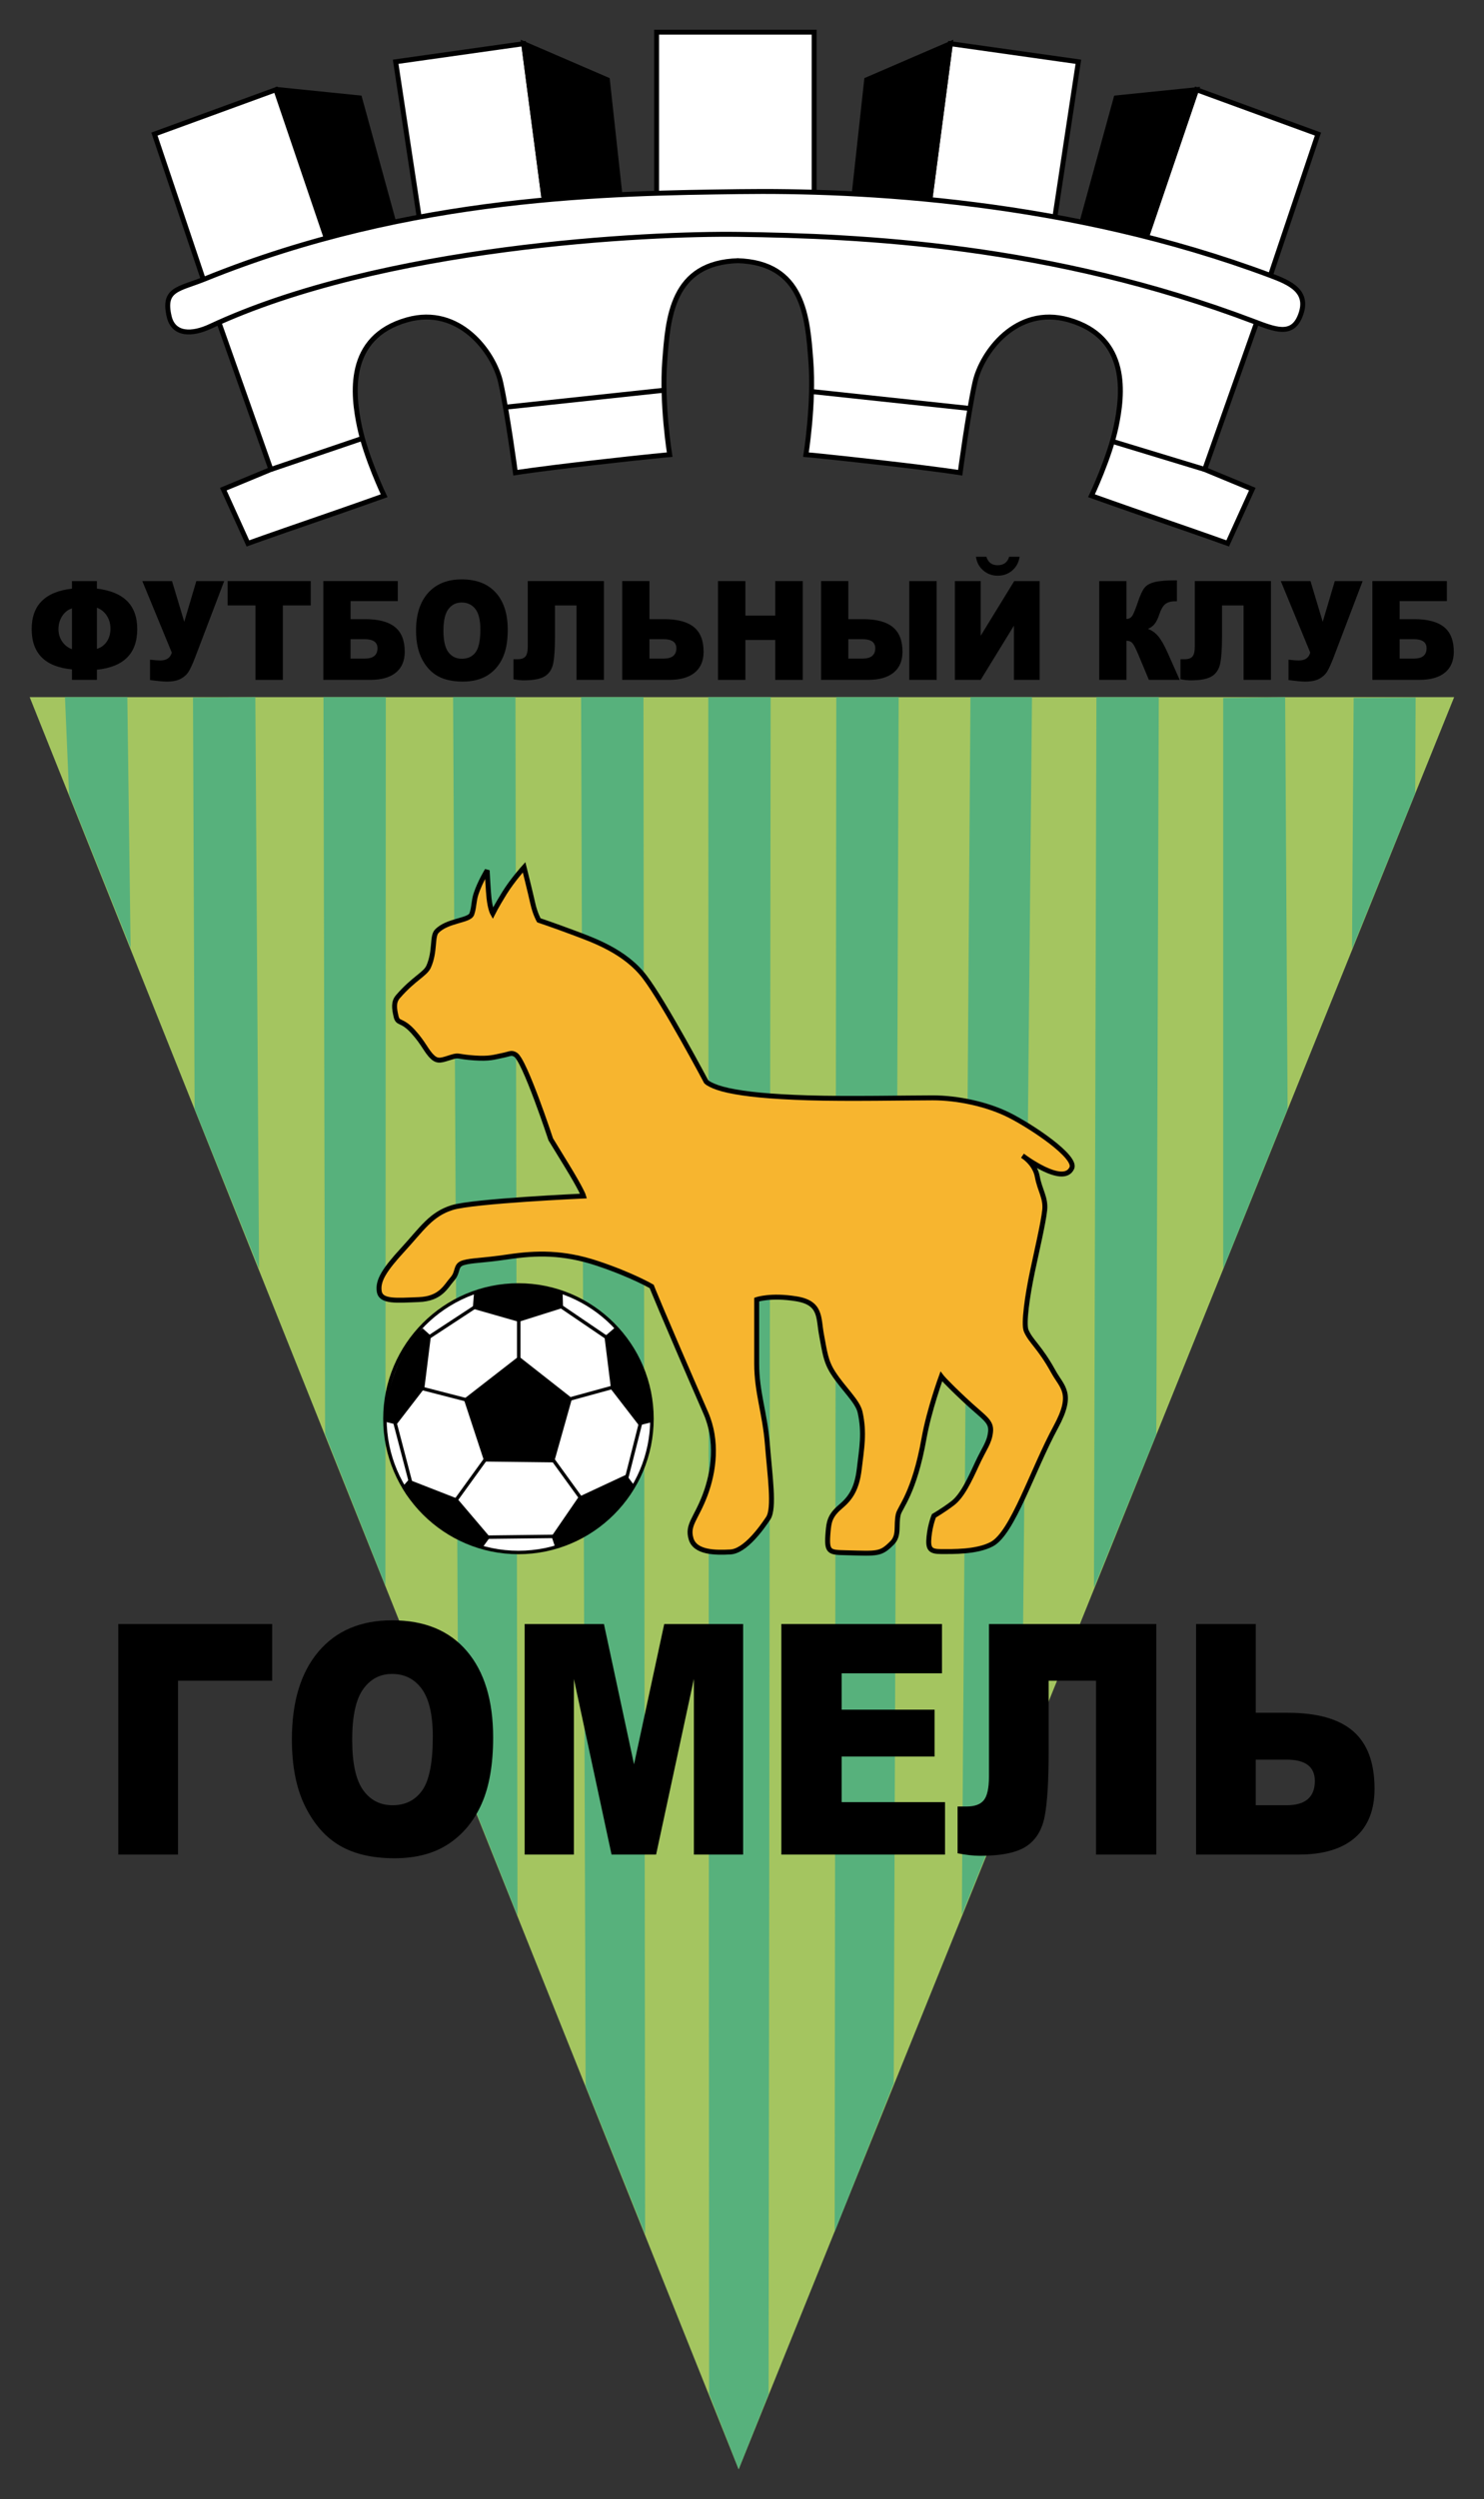
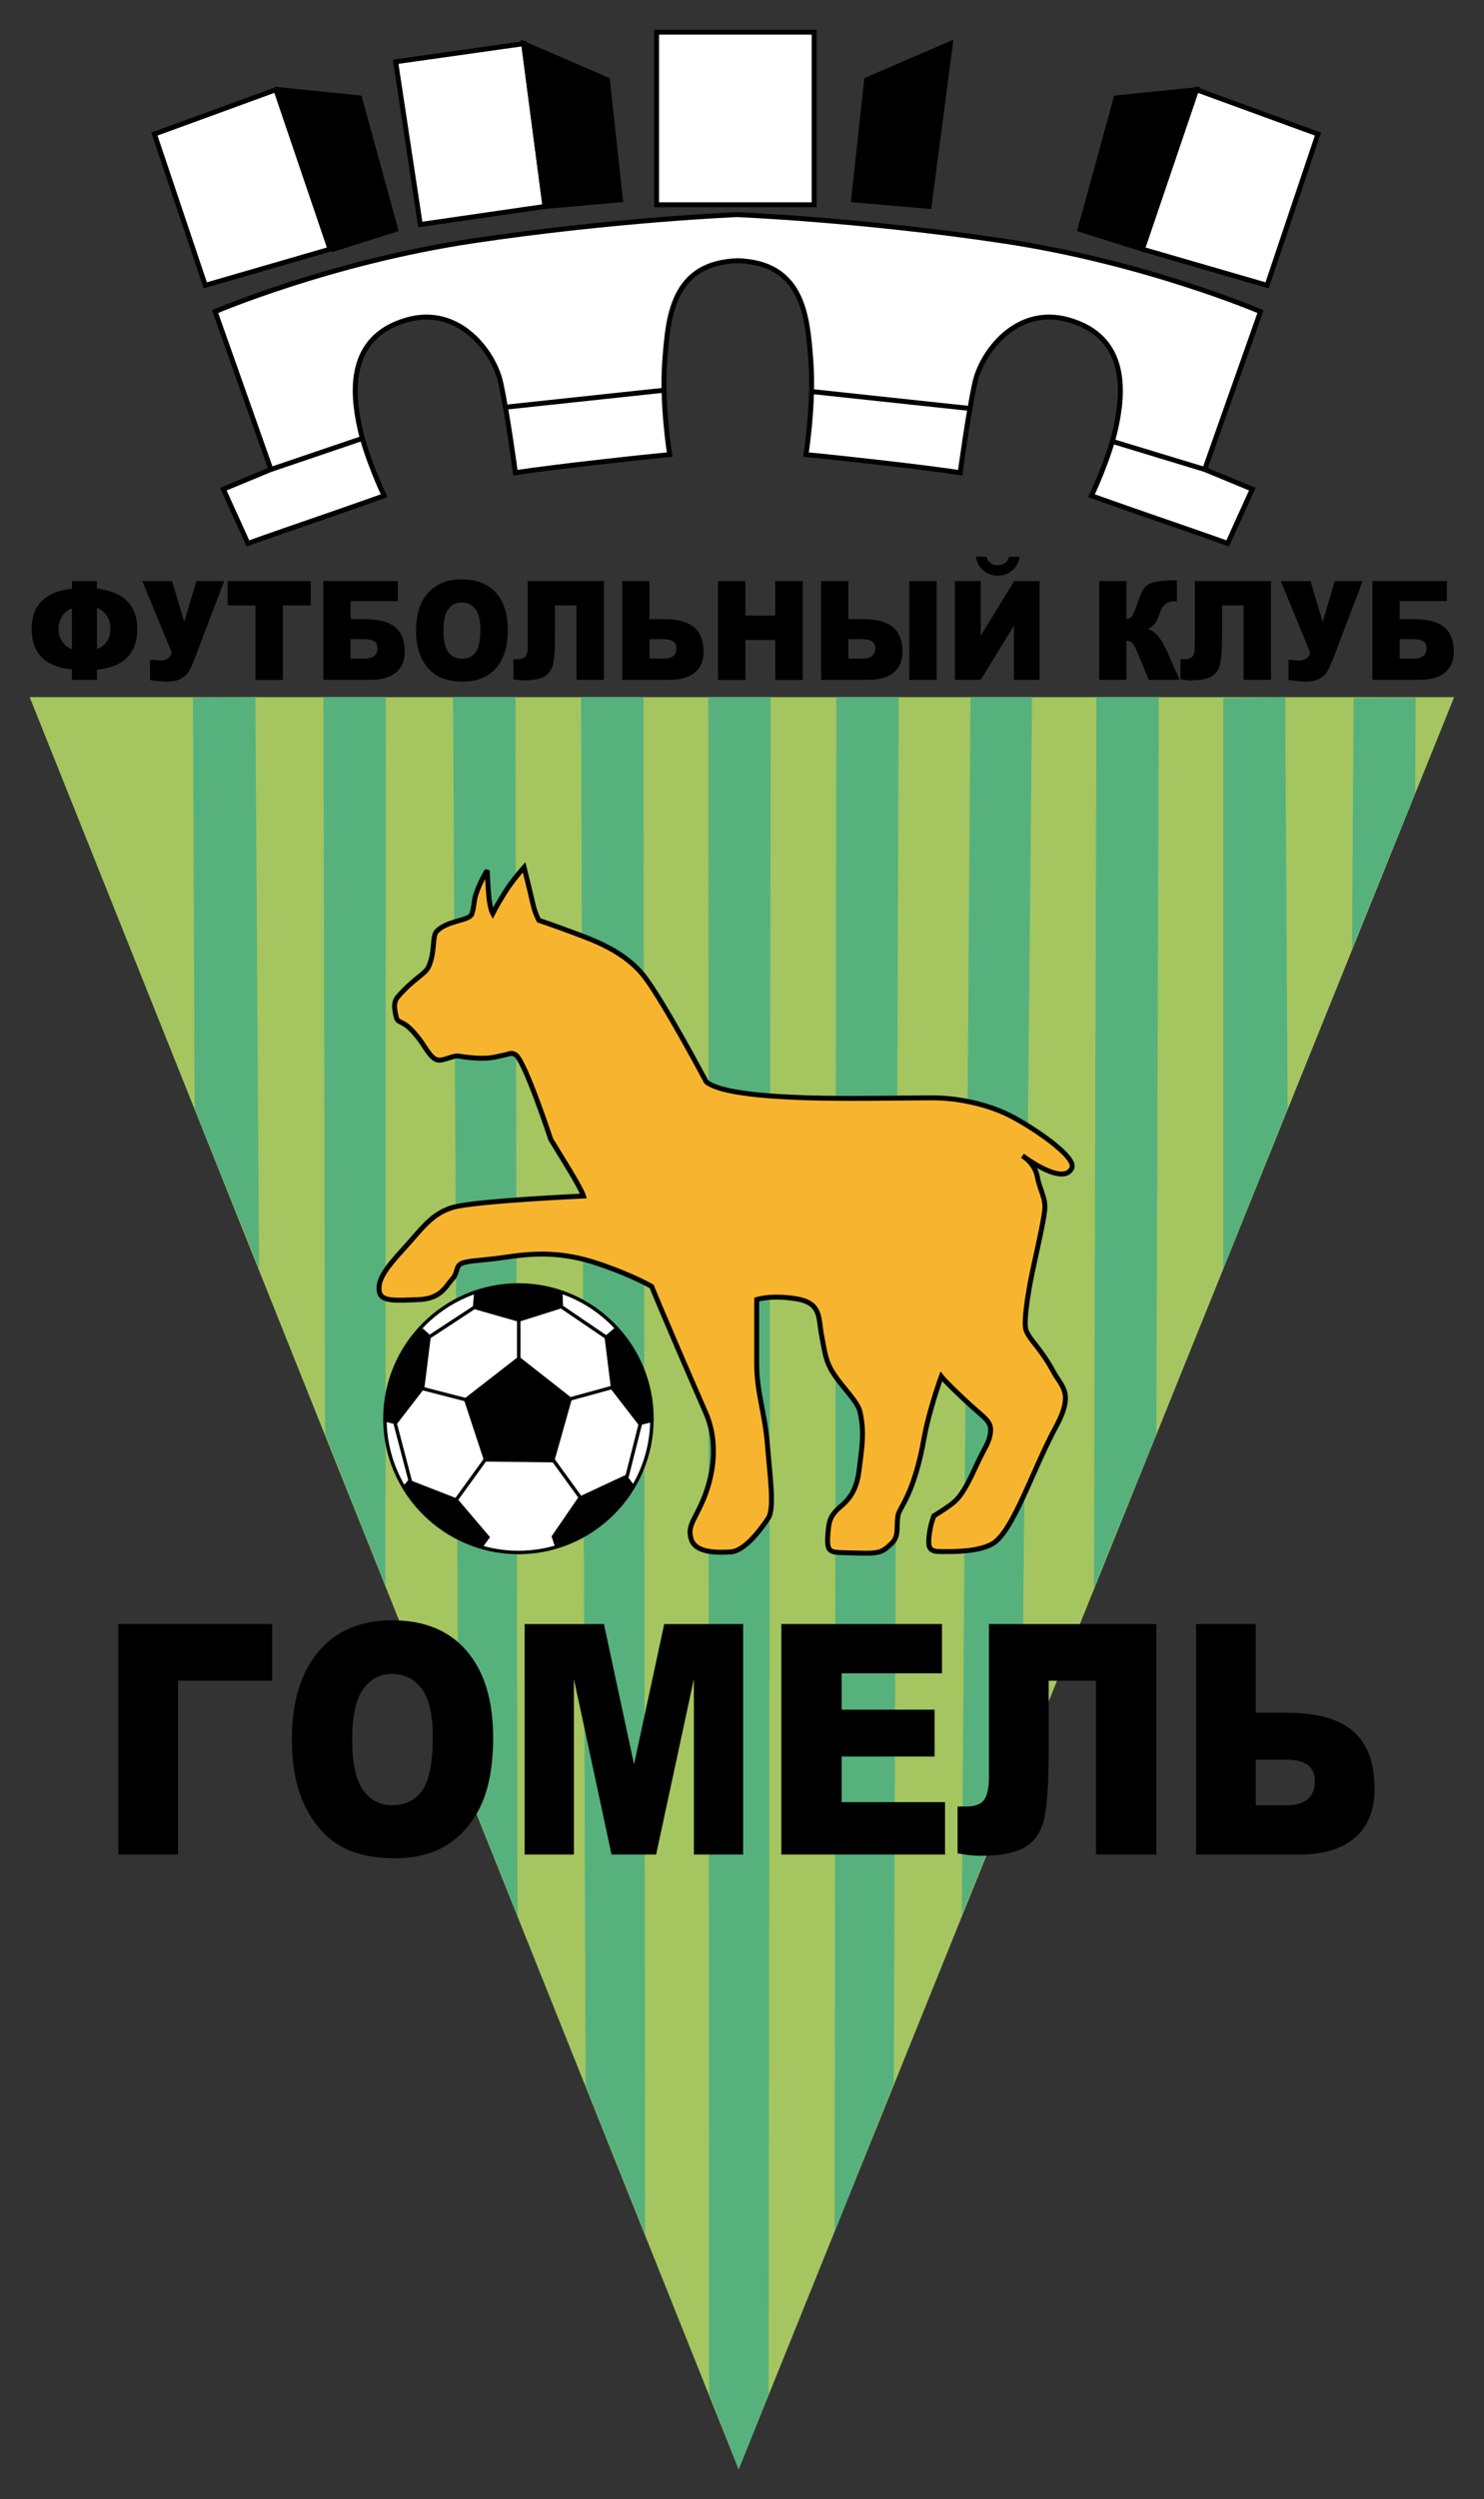
<svg xmlns="http://www.w3.org/2000/svg" xmlns:ns1="http://sodipodi.sourceforge.net/DTD/sodipodi-0.dtd" xmlns:ns2="http://www.inkscape.org/namespaces/inkscape" width="500" height="841.48" id="svg2" ns1:version="0.32" ns2:version="0.46" version="1.0" ns1:docname="Logo.svg" ns2:output_extension="org.inkscape.output.svg.inkscape">
  <rect width="100%" height="100%" fill="#333333" stroke="none" />
  <defs id="defs4">
    <ns2:perspective ns1:type="inkscape:persp3d" ns2:vp_x="0 : 526.18109 : 1" ns2:vp_y="0 : 1000 : 0" ns2:vp_z="744.09448 : 526.18109 : 1" ns2:persp3d-origin="372.04724 : 350.78739 : 1" id="perspective10" />
    <ns2:perspective id="perspective2701" ns2:persp3d-origin="51.397499 : 58.641668 : 1" ns2:vp_z="102.795 : 87.962502 : 1" ns2:vp_y="0 : 1000 : 0" ns2:vp_x="0 : 87.962502 : 1" ns1:type="inkscape:persp3d" />
  </defs>
  <ns1:namedview id="base" pagecolor="#ffffff" bordercolor="#666666" borderopacity="1.0" ns2:pageopacity="0.0" ns2:pageshadow="2" ns2:zoom="0.35" ns2:cx="8.5714286" ns2:cy="520" ns2:document-units="px" ns2:current-layer="layer1" showgrid="false" ns2:window-width="1024" ns2:window-height="712" ns2:window-x="-4" ns2:window-y="-4" />
  <g ns2:label="Ebene 1" ns2:groupmode="layer" id="layer1" transform="translate(-8.602,281.154)">
    <g id="g2564" transform="matrix(4.669,0,0,4.669,18.603,-271.154)">
      <polygon id="polygon2566" points="0,48.13 102.795,48.13 51.161,175.925 0,48.13 " style="fill:#a4c560" />
      <polygon id="polygon2568" points="81.301,101.3 76.801,112.354 76.979,48.13 81.479,48.13 81.301,101.3 " style="fill:#57b17c" />
      <polygon id="polygon2570" points="21.317,101.271 25.669,112.206 25.699,48.13 21.199,48.13 21.317,101.271 " style="fill:#57b17c" />
      <polygon id="polygon2572" points="30.939,125.335 35.203,136.005 35.055,48.13 30.555,48.13 30.939,125.335 " style="fill:#57b17c" />
      <polygon id="polygon2574" points="71.59,125.276 67.267,135.944 67.889,48.13 72.331,48.13 71.59,125.276 " style="fill:#57b17c" />
      <polygon id="polygon2576" points="40.118,148.274 44.411,158.974 44.292,48.13 39.792,48.13 40.118,148.274 " style="fill:#57b17c" />
      <polygon id="polygon2578" points="62.353,148.097 58.089,158.796 58.208,48.13 62.708,48.13 62.353,148.097 " style="fill:#57b17c" />
      <polygon id="polygon2580" points="11.902,77.827 16.551,89.356 16.284,48.13 11.784,48.16 11.902,77.827 " style="fill:#57b17c" />
      <polygon id="polygon2582" points="90.776,77.827 86.127,89.356 86.127,48.189 90.598,48.13 90.776,77.827 " style="fill:#57b17c" />
-       <polygon id="polygon2584" points="2.843,55.154 7.283,66.209 7.046,48.13 2.546,48.13 2.843,55.154 " style="fill:#57b17c" />
      <polygon id="polygon2586" points="99.983,55.065 95.423,66.298 95.542,48.189 100.013,48.16 99.983,55.065 " style="fill:#57b17c" />
      <polygon id="polygon2588" points="53.322,170.503 51.161,175.925 49.029,170.472 48.97,48.13 53.47,48.13 53.322,170.503 " style="fill:#57b17c" />
      <polygon id="polygon2590" points="56.609,12.625 45.24,12.625 45.24,0.178 56.609,0.178 56.609,12.625 " stroke-miterlimit="2.613" style="fill:#ffffff;stroke:#000000;stroke-width:0.356;stroke-miterlimit:2.613" />
-       <polygon id="polygon2592" points="66.438,1.007 75.676,2.312 73.9,14.048 64.899,12.744 66.438,1.007 " stroke-miterlimit="2.613" style="fill:#ffffff;stroke:#000000;stroke-width:0.356;stroke-miterlimit:2.613" />
      <polygon id="polygon2594" points="35.647,1.007 26.409,2.312 28.186,14.048 37.186,12.744 35.647,1.007 " stroke-miterlimit="2.613" style="fill:#ffffff;stroke:#000000;stroke-width:0.356;stroke-miterlimit:2.613" />
      <polygon id="polygon2596" points="84.203,4.327 92.966,7.527 89.295,18.434 80.294,15.826 84.203,4.327 " stroke-miterlimit="2.613" style="fill:#ffffff;stroke:#000000;stroke-width:0.356;stroke-miterlimit:2.613" />
      <polygon id="polygon2598" points="17.764,4.327 9,7.527 12.671,18.434 21.672,15.826 17.764,4.327 " stroke-miterlimit="2.613" style="fill:#ffffff;stroke:#000000;stroke-width:0.356;stroke-miterlimit:2.613" />
      <polygon id="polygon2600" points="66.438,1.007 60.399,3.616 59.452,12.27 64.899,12.744 66.438,1.007 " stroke-miterlimit="2.613" style="stroke:#000000;stroke-width:0.356;stroke-miterlimit:2.613" />
      <polygon id="polygon2602" points="35.647,1.007 41.687,3.615 42.634,12.27 37.187,12.743 35.647,1.007 " stroke-miterlimit="2.613" style="stroke:#000000;stroke-width:0.356;stroke-miterlimit:2.613" />
      <polygon id="polygon2604" points="84.203,4.327 78.4,4.919 75.794,14.404 80.294,15.826 84.203,4.327 " stroke-miterlimit="2.613" style="stroke:#000000;stroke-width:0.356;stroke-miterlimit:2.613" />
      <polygon id="polygon2606" points="18.001,4.327 23.805,4.919 26.41,14.404 21.91,15.826 18.001,4.327 " stroke-miterlimit="2.613" style="stroke:#000000;stroke-width:0.356;stroke-miterlimit:2.613" />
      <path id="path2608" d="M 51.043,16.656 C 55.898,16.775 56.135,20.805 56.371,23.887 C 56.608,26.969 56.017,30.644 56.017,30.644 C 56.017,30.644 57.438,30.763 61.583,31.237 C 65.728,31.711 67.148,31.948 67.148,31.948 C 67.148,31.948 67.72,27.654 68.214,25.427 C 68.688,23.294 71.175,19.855 74.964,20.922 C 79.41,22.174 78.872,26.375 78.399,28.628 C 77.925,30.88 76.623,33.607 76.623,33.607 C 76.623,33.607 78.843,34.4 81.36,35.266 C 85.149,36.57 86.452,37.045 86.452,37.045 L 88.228,33.132 L 84.794,31.71 L 88.82,20.329 C 88.82,20.329 80.53,16.773 70.226,15.231 C 59.923,13.69 51.04,13.335 51.04,13.335 C 51.04,13.335 42.276,13.69 31.973,15.231 C 21.67,16.773 13.38,20.329 13.38,20.329 L 17.406,31.71 L 13.972,33.132 L 15.748,37.045 C 15.748,37.045 17.051,36.57 20.84,35.266 C 23.357,34.4 25.577,33.607 25.577,33.607 C 25.577,33.607 24.274,30.88 23.801,28.628 C 23.327,26.375 22.789,22.174 27.235,20.922 C 31.025,19.855 33.512,23.294 33.985,25.427 C 34.479,27.653 35.051,31.948 35.051,31.948 C 35.051,31.948 36.472,31.711 40.617,31.237 C 44.762,30.763 46.183,30.644 46.183,30.644 C 46.183,30.644 45.591,26.969 45.828,23.887 C 46.065,20.805 46.302,16.774 51.157,16.656 L 51.043,16.656 L 51.043,16.656 z" stroke-miterlimit="2.613" style="fill:#ffffff;stroke:#000000;stroke-width:0.356;stroke-miterlimit:2.613" />
-       <path id="path2610" d="M 10.066,20.686 C 10.384,22.037 11.73,22.003 13.027,21.397 C 25.462,15.588 44.648,14.671 51.16,14.759 C 59.924,14.877 73.662,15.47 88.347,21.042 C 89.854,21.614 91.072,22.109 91.663,20.686 C 92.417,18.874 90.934,18.248 89.531,17.723 C 74.965,12.27 59.924,11.558 51.16,11.677 C 42.16,11.799 27.593,11.914 12.671,17.96 C 10.755,18.737 9.593,18.671 10.066,20.686 L 10.066,20.686 z" stroke-miterlimit="2.613" style="fill:#ffffff;stroke:#000000;stroke-width:0.356;stroke-miterlimit:2.613" />
      <line id="line2612" y2="29.459" x2="24.041" y1="31.711" x1="17.409" stroke-miterlimit="2.613" style="fill:none;stroke:#000000;stroke-width:0.356;stroke-miterlimit:2.613" />
      <line id="line2614" y2="31.711" x2="84.795" y1="29.696" x1="78.163" stroke-miterlimit="2.613" style="fill:none;stroke:#000000;stroke-width:0.356;stroke-miterlimit:2.613" />
      <line id="line2616" y2="27.325" x2="67.949" y1="26.081" x1="56.313" stroke-miterlimit="2.613" style="fill:none;stroke:#000000;stroke-width:0.356;stroke-miterlimit:2.613" />
      <line id="line2618" y2="27.236" x2="34.196" y1="25.992" x1="45.832" stroke-miterlimit="2.613" style="fill:none;stroke:#000000;stroke-width:0.356;stroke-miterlimit:2.613" />
      <path id="path2620" d="M 35.677,60.4 C 35.677,60.4 36.121,62.178 36.299,62.979 C 36.477,63.78 36.743,64.224 36.743,64.224 C 36.743,64.224 37.809,64.58 39.23,65.113 C 40.651,65.647 42.96,66.447 44.382,68.314 C 45.803,70.181 48.823,75.871 48.823,75.871 C 48.823,75.871 49.178,76.227 50.421,76.494 C 51.665,76.761 53.353,76.938 56.194,77.027 C 59.037,77.116 63.388,77.027 65.166,77.027 C 66.942,77.027 69.073,77.472 70.673,78.272 C 72.272,79.072 75.586,81.273 75.202,82.095 C 74.58,83.429 71.649,81.206 71.649,81.206 C 71.649,81.206 72.538,81.739 72.715,82.717 C 72.892,83.695 73.336,84.229 73.247,85.117 C 73.158,86.006 72.661,88.128 72.359,89.563 C 72.004,91.252 71.695,93.336 71.915,93.831 C 72.27,94.632 72.892,94.987 73.869,96.765 C 74.501,97.915 75.377,98.314 74.047,100.767 C 72.359,103.878 70.938,108.413 69.428,109.212 C 68.335,109.792 66.586,109.747 65.786,109.747 C 64.987,109.747 64.809,109.569 64.898,108.679 C 64.987,107.79 65.252,107.167 65.252,107.167 C 65.252,107.167 65.874,106.813 66.585,106.278 C 67.295,105.745 67.828,104.589 68.361,103.434 C 68.894,102.278 69.249,101.922 69.338,101.121 C 69.427,100.32 68.86,100.111 67.473,98.808 C 66.052,97.476 65.785,97.12 65.785,97.12 C 65.785,97.12 64.901,99.544 64.542,101.565 C 63.831,105.565 62.794,106.549 62.677,107.077 C 62.499,107.878 62.774,108.581 62.233,109.122 C 61.404,109.952 61.226,109.893 58.947,109.833 C 57.676,109.8 57.484,109.831 57.615,108.321 C 57.674,107.639 57.733,107.165 58.503,106.514 C 59.182,105.94 59.688,105.297 59.865,103.787 C 60.043,102.275 60.257,101.195 59.924,99.697 C 59.746,98.896 58.723,98.021 57.97,96.851 C 57.438,96.021 57.378,95.369 57.142,94.124 C 56.905,92.878 57.142,91.811 55.306,91.517 C 53.47,91.22 52.463,91.576 52.463,91.576 C 52.463,91.576 52.463,94.125 52.463,96.199 C 52.463,98.273 53.056,99.756 53.234,102.008 C 53.412,104.26 53.767,106.631 53.294,107.342 C 52.819,108.055 51.636,109.713 50.569,109.774 C 49.503,109.833 48.023,109.833 47.727,108.825 C 47.431,107.817 48.082,107.403 48.734,105.684 C 49.385,103.965 49.664,101.754 48.793,99.756 C 45.536,92.287 44.885,90.627 44.885,90.627 C 44.885,90.627 43.464,89.797 40.977,88.968 C 38.49,88.138 36.536,88.197 34.522,88.494 C 32.508,88.79 31.976,88.731 31.324,88.909 C 30.673,89.087 30.969,89.561 30.495,90.095 C 30.021,90.629 29.666,91.519 28.067,91.577 C 26.468,91.636 25.343,91.755 25.225,90.983 C 25.107,90.213 25.58,89.442 26.943,87.961 C 28.305,86.479 28.956,85.413 30.496,84.938 C 32.035,84.463 39.97,84.108 39.97,84.108 C 39.97,84.108 39.851,83.693 38.726,81.856 C 37.601,80.018 37.601,80.018 37.601,80.018 C 37.601,80.018 35.713,74.289 35.055,73.913 C 34.744,73.735 34.7,73.854 34.108,73.972 C 33.516,74.091 33.191,74.224 32.095,74.15 C 30.82,74.064 31.014,73.913 30.437,74.091 C 29.737,74.306 29.46,74.446 29.075,74.091 C 28.613,73.663 28.454,73.121 27.683,72.268 C 26.839,71.334 26.573,71.734 26.439,71.156 C 26.306,70.578 26.241,70.117 26.572,69.734 C 27.727,68.401 28.543,68.122 28.793,67.556 C 29.281,66.445 29.022,65.39 29.37,65.022 C 30.125,64.222 31.724,64.266 31.902,63.777 C 32.08,63.288 32.035,62.843 32.213,62.31 C 32.498,61.456 33.013,60.621 33.013,60.621 C 33.013,60.621 33.087,62.09 33.146,62.621 C 33.235,63.422 33.413,63.733 33.413,63.733 C 33.413,63.733 33.68,63.199 34.257,62.266 C 34.834,61.333 35.677,60.4 35.677,60.4 L 35.677,60.4 z" stroke-miterlimit="2.613" style="fill:#f7b52f;stroke:#000000;stroke-width:0.356;stroke-miterlimit:2.613" />
      <path id="path2622" d="M 25.634,100.167 C 25.634,105.485 29.957,109.812 35.27,109.812 C 40.583,109.812 44.906,105.486 44.906,100.167 C 44.906,94.847 40.584,90.521 35.27,90.521 C 29.956,90.521 25.634,94.847 25.634,100.167 L 25.634,100.167 z" stroke-miterlimit="2.613" style="fill:#ffffff;stroke:#000000;stroke-width:0.249;stroke-miterlimit:2.613" />
      <polygon id="polygon2624" points="35.292,95.669 31.324,98.751 32.805,103.255 37.838,103.315 39.141,98.69 35.292,95.669 " />
      <path id="path2626" d="M 26.883,105.093 L 27.357,104.56 L 30.851,105.923 L 33.219,108.708 L 32.746,109.36 C 32.746,109.36 31.213,109.194 29.134,107.583 C 27.297,106.159 26.883,105.093 26.883,105.093 L 26.883,105.093 z" />
      <path id="path2628" d="M 37.66,108.649 L 39.614,105.803 L 43.048,104.203 L 43.581,104.914 C 43.581,104.914 43.433,105.863 41.242,107.699 C 39.916,108.812 37.896,109.359 37.896,109.359 L 37.66,108.649 L 37.66,108.649 z" />
      <path id="path2630" d="M 28.363,93.653 L 28.955,94.186 L 28.481,97.979 L 26.468,100.588 L 25.758,100.41 C 25.758,100.41 25.462,99.105 26.409,96.676 C 27.306,94.378 28.363,93.653 28.363,93.653 L 28.363,93.653 z" />
      <path id="path2632" d="M 42.309,93.534 L 41.478,94.245 L 41.952,98.04 L 43.965,100.647 L 44.914,100.411 C 44.914,100.411 45.21,99.136 44.263,96.706 C 43.366,94.407 42.309,93.534 42.309,93.534 L 42.309,93.534 z" />
      <path id="path2634" d="M 32.064,91.104 L 31.975,92.231 L 35.291,93.178 L 38.489,92.17 L 38.459,91.162 C 38.459,91.162 37.815,90.461 35.27,90.519 C 32.901,90.575 32.064,91.104 32.064,91.104 L 32.064,91.104 z" />
      <line id="line2636" y2="96.144" x2="35.292" y1="93.001" x1="35.292" stroke-miterlimit="2.613" style="fill:none;stroke:#000000;stroke-width:0.249;stroke-miterlimit:2.613" />
      <line id="line2638" y2="98.81" x2="31.531" y1="97.979" x1="28.305" stroke-miterlimit="2.613" style="fill:none;stroke:#000000;stroke-width:0.249;stroke-miterlimit:2.613" />
      <line id="line2640" y2="97.833" x2="42.309" y1="98.751" x1="38.963" stroke-miterlimit="2.613" style="fill:none;stroke:#000000;stroke-width:0.249;stroke-miterlimit:2.613" />
      <line id="line2642" y2="94.306" x2="41.627" y1="92.054" x1="38.312" stroke-miterlimit="2.613" style="fill:none;stroke:#000000;stroke-width:0.249;stroke-miterlimit:2.613" />
      <line id="line2644" y2="94.306" x2="28.778" y1="92.054" x1="32.212" stroke-miterlimit="2.613" style="fill:none;stroke:#000000;stroke-width:0.249;stroke-miterlimit:2.613" />
      <line id="line2646" y2="106.159" x2="30.673" y1="103.048" x1="32.923" stroke-miterlimit="2.613" style="fill:none;stroke:#000000;stroke-width:0.249;stroke-miterlimit:2.613" />
      <line id="line2648" y2="105.923" x2="39.792" y1="102.899" x1="37.601" stroke-miterlimit="2.613" style="fill:none;stroke:#000000;stroke-width:0.249;stroke-miterlimit:2.613" />
      <line id="line2650" y2="104.56" x2="43.048" y1="100.351" x1="44.115" stroke-miterlimit="2.613" style="fill:none;stroke:#000000;stroke-width:0.249;stroke-miterlimit:2.613" />
      <line id="line2652" y2="104.825" x2="27.505" y1="100.411" x1="26.35" stroke-miterlimit="2.613" style="fill:none;stroke:#000000;stroke-width:0.249;stroke-miterlimit:2.613" />
-       <line id="line2654" y2="108.649" x2="38.075" y1="108.708" x1="32.982" stroke-miterlimit="2.613" style="fill:none;stroke:#000000;stroke-width:0.249;stroke-miterlimit:2.613" />
      <polygon id="polygon2656" points="17.498,119.06 10.703,119.06 10.703,131.597 6.395,131.597 6.395,114.97 17.498,114.97 17.498,119.06 " />
      <path id="path2658" d="M 18.921,123.296 C 18.921,120.587 19.558,118.478 20.833,116.968 C 22.108,115.46 23.883,114.704 26.159,114.704 C 28.492,114.704 30.289,115.446 31.551,116.929 C 32.812,118.411 33.444,120.488 33.444,123.159 C 33.444,125.098 33.168,126.69 32.617,127.93 C 32.066,129.172 31.269,130.137 30.227,130.828 C 29.185,131.517 27.886,131.863 26.332,131.863 C 24.751,131.863 23.442,131.564 22.407,130.968 C 21.371,130.372 20.531,129.429 19.887,128.138 C 19.242,126.849 18.921,125.233 18.921,123.296 L 18.921,123.296 z M 23.273,123.317 C 23.273,124.999 23.534,126.206 24.056,126.94 C 24.577,127.672 25.288,128.04 26.186,128.04 C 27.11,128.04 27.825,127.681 28.331,126.962 C 28.837,126.243 29.09,124.952 29.09,123.091 C 29.09,121.525 28.825,120.38 28.298,119.655 C 27.769,118.932 27.053,118.571 26.149,118.571 C 25.281,118.571 24.586,118.938 24.061,119.673 C 23.536,120.408 23.273,121.622 23.273,123.317 L 23.273,123.317 z" />
      <polygon id="polygon2660" points="35.718,114.97 41.439,114.97 43.611,125.093 45.791,114.97 51.484,114.97 51.484,131.597 47.931,131.597 47.931,118.929 45.204,131.597 41.989,131.597 39.271,118.929 39.271,131.597 35.718,131.597 35.718,114.97 " />
      <polygon id="polygon2662" points="54.242,114.97 65.833,114.97 65.833,118.526 58.594,118.526 58.594,121.149 65.299,121.149 65.299,124.528 58.594,124.528 58.594,127.817 66.054,127.817 66.054,131.597 54.242,131.597 54.242,114.97 " />
      <path id="path2664" d="M 81.304,131.597 L 76.951,131.597 L 76.951,119.06 L 73.531,119.06 L 73.531,124.181 C 73.531,126.286 73.437,127.831 73.25,128.82 C 73.062,129.808 72.622,130.533 71.932,130.994 C 71.241,131.457 70.124,131.687 68.582,131.687 C 68.111,131.687 67.57,131.624 66.959,131.505 L 66.959,128.13 L 67.611,128.13 C 68.199,128.13 68.616,127.978 68.858,127.669 C 69.101,127.364 69.223,126.802 69.223,125.983 L 69.223,114.97 L 81.303,114.97 L 81.303,131.597 L 81.304,131.597 z" />
      <path id="path2666" d="M 88.477,121.372 L 90.79,121.372 C 92.911,121.372 94.484,121.817 95.511,122.706 C 96.536,123.595 97.049,124.977 97.049,126.852 C 97.049,128.389 96.579,129.563 95.641,130.377 C 94.702,131.19 93.354,131.596 91.598,131.596 L 84.17,131.596 L 84.17,114.97 L 88.478,114.97 L 88.478,121.372 L 88.477,121.372 z M 88.477,128.04 L 90.7,128.04 C 92.06,128.04 92.741,127.456 92.741,126.288 C 92.741,125.263 92.06,124.751 90.7,124.751 L 88.477,124.751 L 88.477,128.04 L 88.477,128.04 z" />
      <path id="path2668" d="M 4.852,40.306 C 6.791,40.533 7.761,41.506 7.761,43.224 C 7.761,44.978 6.791,45.954 4.852,46.152 L 4.852,46.885 L 3.053,46.885 L 3.053,46.13 C 1.114,45.945 0.144,44.976 0.144,43.223 C 0.144,41.502 1.114,40.53 3.053,40.306 L 3.053,39.762 L 4.851,39.762 L 4.851,40.306 L 4.852,40.306 z M 3.053,44.674 L 3.053,41.729 C 2.761,41.823 2.525,42.008 2.345,42.286 C 2.166,42.563 2.076,42.878 2.076,43.231 C 2.076,43.562 2.165,43.858 2.343,44.121 C 2.521,44.382 2.758,44.567 3.053,44.674 L 3.053,44.674 z M 4.852,44.652 C 5.162,44.551 5.402,44.373 5.573,44.114 C 5.743,43.857 5.829,43.548 5.829,43.187 C 5.829,42.843 5.742,42.534 5.566,42.26 C 5.391,41.986 5.153,41.794 4.852,41.683 L 4.852,44.652 L 4.852,44.652 z" />
      <path id="path2670" d="M 8.128,39.762 L 10.271,39.762 L 11.154,42.699 L 12.026,39.762 L 14.036,39.762 L 11.939,45.267 C 11.767,45.71 11.618,46.04 11.489,46.259 C 11.361,46.477 11.171,46.657 10.92,46.798 C 10.669,46.939 10.323,47.009 9.884,47.009 C 9.651,47.009 9.251,46.972 8.684,46.898 L 8.684,45.43 C 9.019,45.467 9.264,45.486 9.418,45.486 C 9.876,45.486 10.154,45.296 10.253,44.917 L 8.128,39.762 L 8.128,39.762 z" />
      <polygon id="polygon2672" points="14.285,39.762 20.28,39.762 20.28,41.518 18.271,41.518 18.271,46.886 16.294,46.886 16.294,41.518 14.285,41.518 14.285,39.762 " />
      <path id="path2674" d="M 23.155,42.507 L 24.21,42.507 C 25.177,42.507 25.894,42.697 26.362,43.078 C 26.83,43.458 27.064,44.051 27.064,44.854 C 27.064,45.512 26.85,46.015 26.421,46.363 C 25.993,46.712 25.379,46.885 24.577,46.885 L 21.19,46.885 L 21.19,39.761 L 26.564,39.761 L 26.564,41.206 L 23.156,41.206 L 23.156,42.507 L 23.155,42.507 z M 23.155,45.352 L 24.168,45.352 C 24.788,45.352 25.098,45.103 25.098,44.605 C 25.098,44.169 24.788,43.951 24.168,43.951 L 23.155,43.951 L 23.155,45.352 L 23.155,45.352 z" />
      <path id="path2676" d="M 27.881,43.329 C 27.881,42.166 28.171,41.26 28.752,40.612 C 29.333,39.964 30.142,39.639 31.178,39.639 C 32.241,39.639 33.06,39.958 33.635,40.595 C 34.21,41.232 34.498,42.124 34.498,43.27 C 34.498,44.103 34.373,44.786 34.121,45.319 C 33.87,45.852 33.507,46.267 33.032,46.564 C 32.557,46.86 31.965,47.008 31.257,47.008 C 30.537,47.008 29.941,46.881 29.469,46.624 C 28.997,46.368 28.614,45.963 28.321,45.409 C 28.028,44.854 27.881,44.162 27.881,43.329 L 27.881,43.329 z M 29.857,43.34 C 29.857,44.06 29.977,44.577 30.216,44.891 C 30.455,45.206 30.78,45.363 31.192,45.363 C 31.615,45.363 31.942,45.209 32.174,44.901 C 32.406,44.593 32.522,44.04 32.522,43.243 C 32.522,42.572 32.401,42.081 32.159,41.771 C 31.917,41.461 31.589,41.306 31.174,41.306 C 30.777,41.306 30.458,41.464 30.218,41.778 C 29.978,42.092 29.857,42.613 29.857,43.34 L 29.857,43.34 z" />
      <path id="path2678" d="M 41.438,46.886 L 39.462,46.886 L 39.462,41.518 L 37.907,41.518 L 37.907,43.708 C 37.907,44.608 37.864,45.27 37.779,45.693 C 37.694,46.115 37.493,46.425 37.178,46.623 C 36.863,46.821 36.353,46.919 35.651,46.919 C 35.436,46.919 35.189,46.893 34.91,46.841 L 34.91,45.396 L 35.207,45.396 C 35.476,45.396 35.665,45.33 35.776,45.199 C 35.887,45.068 35.943,44.827 35.943,44.477 L 35.943,39.761 L 41.439,39.761 L 41.439,46.886 L 41.438,46.886 z" />
      <path id="path2680" d="M 44.724,42.507 L 45.778,42.507 C 46.745,42.507 47.463,42.697 47.93,43.078 C 48.398,43.458 48.632,44.051 48.632,44.854 C 48.632,45.512 48.418,46.015 47.99,46.363 C 47.562,46.712 46.948,46.885 46.146,46.885 L 42.759,46.885 L 42.759,39.761 L 44.724,39.761 L 44.724,42.507 L 44.724,42.507 z M 44.724,45.352 L 45.737,45.352 C 46.357,45.352 46.667,45.103 46.667,44.605 C 46.667,44.169 46.357,43.951 45.737,43.951 L 44.724,43.951 L 44.724,45.352 L 44.724,45.352 z" />
      <polygon id="polygon2682" points="49.67,39.762 51.647,39.762 51.647,42.251 53.8,42.251 53.8,39.762 55.789,39.762 55.789,46.886 53.8,46.886 53.8,44.007 51.647,44.007 51.647,46.886 49.67,46.886 49.67,39.762 " />
-       <path id="path2684" d="M 59.076,42.507 L 60.131,42.507 C 61.098,42.507 61.815,42.697 62.282,43.078 C 62.75,43.458 62.984,44.051 62.984,44.854 C 62.984,45.512 62.77,46.015 62.341,46.363 C 61.913,46.712 61.298,46.885 60.497,46.885 L 57.11,46.885 L 57.11,39.761 L 59.076,39.761 L 59.076,42.507 L 59.076,42.507 z M 59.076,45.352 L 60.089,45.352 C 60.709,45.352 61.019,45.103 61.019,44.605 C 61.019,44.169 60.709,43.951 60.089,43.951 L 59.076,43.951 L 59.076,45.352 L 59.076,45.352 z M 63.472,39.762 L 65.449,39.762 L 65.449,46.886 L 63.472,46.886 L 63.472,39.762 L 63.472,39.762 z" />
+       <path id="path2684" d="M 59.076,42.507 L 60.131,42.507 C 61.098,42.507 61.815,42.697 62.282,43.078 C 62.75,43.458 62.984,44.051 62.984,44.854 C 62.984,45.512 62.77,46.015 62.341,46.363 C 61.913,46.712 61.298,46.885 60.497,46.885 L 57.11,46.885 L 57.11,39.761 L 59.076,39.761 L 59.076,42.507 L 59.076,42.507 z M 59.076,45.352 L 60.089,45.352 C 60.709,45.352 61.019,45.103 61.019,44.605 C 61.019,44.169 60.709,43.951 60.089,43.951 L 59.076,43.951 L 59.076,45.352 L 59.076,45.352 z M 63.472,39.762 L 65.449,39.762 L 65.449,46.886 L 63.472,46.886 L 63.472,39.762 L 63.472,39.762 " />
      <path id="path2686" d="M 72.88,39.762 L 72.88,46.886 L 71.026,46.886 L 71.026,42.974 L 68.626,46.886 L 66.764,46.886 L 66.764,39.762 L 68.629,39.762 L 68.629,43.703 L 71.047,39.762 L 72.88,39.762 L 72.88,39.762 z M 71.437,38.006 C 71.375,38.415 71.199,38.745 70.906,38.996 C 70.613,39.247 70.263,39.373 69.858,39.373 C 69.456,39.373 69.107,39.247 68.813,38.994 C 68.518,38.742 68.342,38.412 68.284,38.007 L 69.039,38.007 C 69.162,38.414 69.43,38.618 69.842,38.618 C 70.282,38.618 70.563,38.414 70.683,38.007 L 71.437,38.007 L 71.437,38.006 z" />
      <path id="path2688" d="M 82.988,46.886 L 80.765,46.886 L 79.994,45.042 C 79.811,44.607 79.67,44.335 79.568,44.226 C 79.466,44.117 79.326,44.063 79.146,44.063 L 79.146,46.886 L 77.181,46.886 L 77.181,39.762 L 79.146,39.762 L 79.146,42.496 C 79.318,42.486 79.452,42.418 79.548,42.292 C 79.644,42.166 79.793,41.803 79.997,41.203 C 80.145,40.76 80.295,40.441 80.447,40.248 C 80.598,40.055 80.844,39.917 81.185,39.832 C 81.525,39.748 82.059,39.706 82.787,39.706 L 82.787,41.218 L 82.686,41.218 C 82.348,41.218 82.098,41.289 81.935,41.431 C 81.772,41.573 81.637,41.804 81.532,42.122 C 81.428,42.44 81.314,42.677 81.194,42.834 C 81.073,42.991 80.908,43.116 80.698,43.209 C 80.983,43.313 81.231,43.492 81.444,43.746 C 81.656,44 81.881,44.397 82.12,44.934 L 82.988,46.886 L 82.988,46.886 z" />
      <path id="path2690" d="M 89.574,46.886 L 87.597,46.886 L 87.597,41.518 L 86.043,41.518 L 86.043,43.708 C 86.043,44.608 86,45.27 85.914,45.693 C 85.829,46.115 85.628,46.425 85.313,46.623 C 84.998,46.821 84.489,46.919 83.786,46.919 C 83.571,46.919 83.323,46.893 83.045,46.841 L 83.045,45.396 L 83.343,45.396 C 83.612,45.396 83.801,45.33 83.911,45.199 C 84.022,45.068 84.077,44.827 84.077,44.477 L 84.077,39.761 L 89.573,39.761 L 89.573,46.886 L 89.574,46.886 z" />
      <path id="path2692" d="M 90.284,39.762 L 92.427,39.762 L 93.31,42.699 L 94.181,39.762 L 96.191,39.762 L 94.094,45.267 C 93.922,45.71 93.773,46.04 93.645,46.259 C 93.517,46.478 93.328,46.657 93.076,46.798 C 92.825,46.939 92.479,47.009 92.04,47.009 C 91.807,47.009 91.407,46.972 90.84,46.898 L 90.84,45.43 C 91.175,45.467 91.42,45.486 91.574,45.486 C 92.032,45.486 92.31,45.296 92.409,44.917 L 90.284,39.762 L 90.284,39.762 z" />
      <path id="path2694" d="M 98.86,42.507 L 99.915,42.507 C 100.882,42.507 101.599,42.697 102.066,43.078 C 102.534,43.458 102.768,44.051 102.768,44.854 C 102.768,45.512 102.554,46.015 102.126,46.363 C 101.697,46.712 101.082,46.885 100.281,46.885 L 96.893,46.885 L 96.893,39.761 L 102.267,39.761 L 102.267,41.206 L 98.86,41.206 L 98.86,42.507 L 98.86,42.507 z M 98.86,45.352 L 99.873,45.352 C 100.493,45.352 100.803,45.103 100.803,44.605 C 100.803,44.169 100.493,43.951 99.873,43.951 L 98.86,43.951 L 98.86,45.352 L 98.86,45.352 z" />
    </g>
  </g>
</svg>